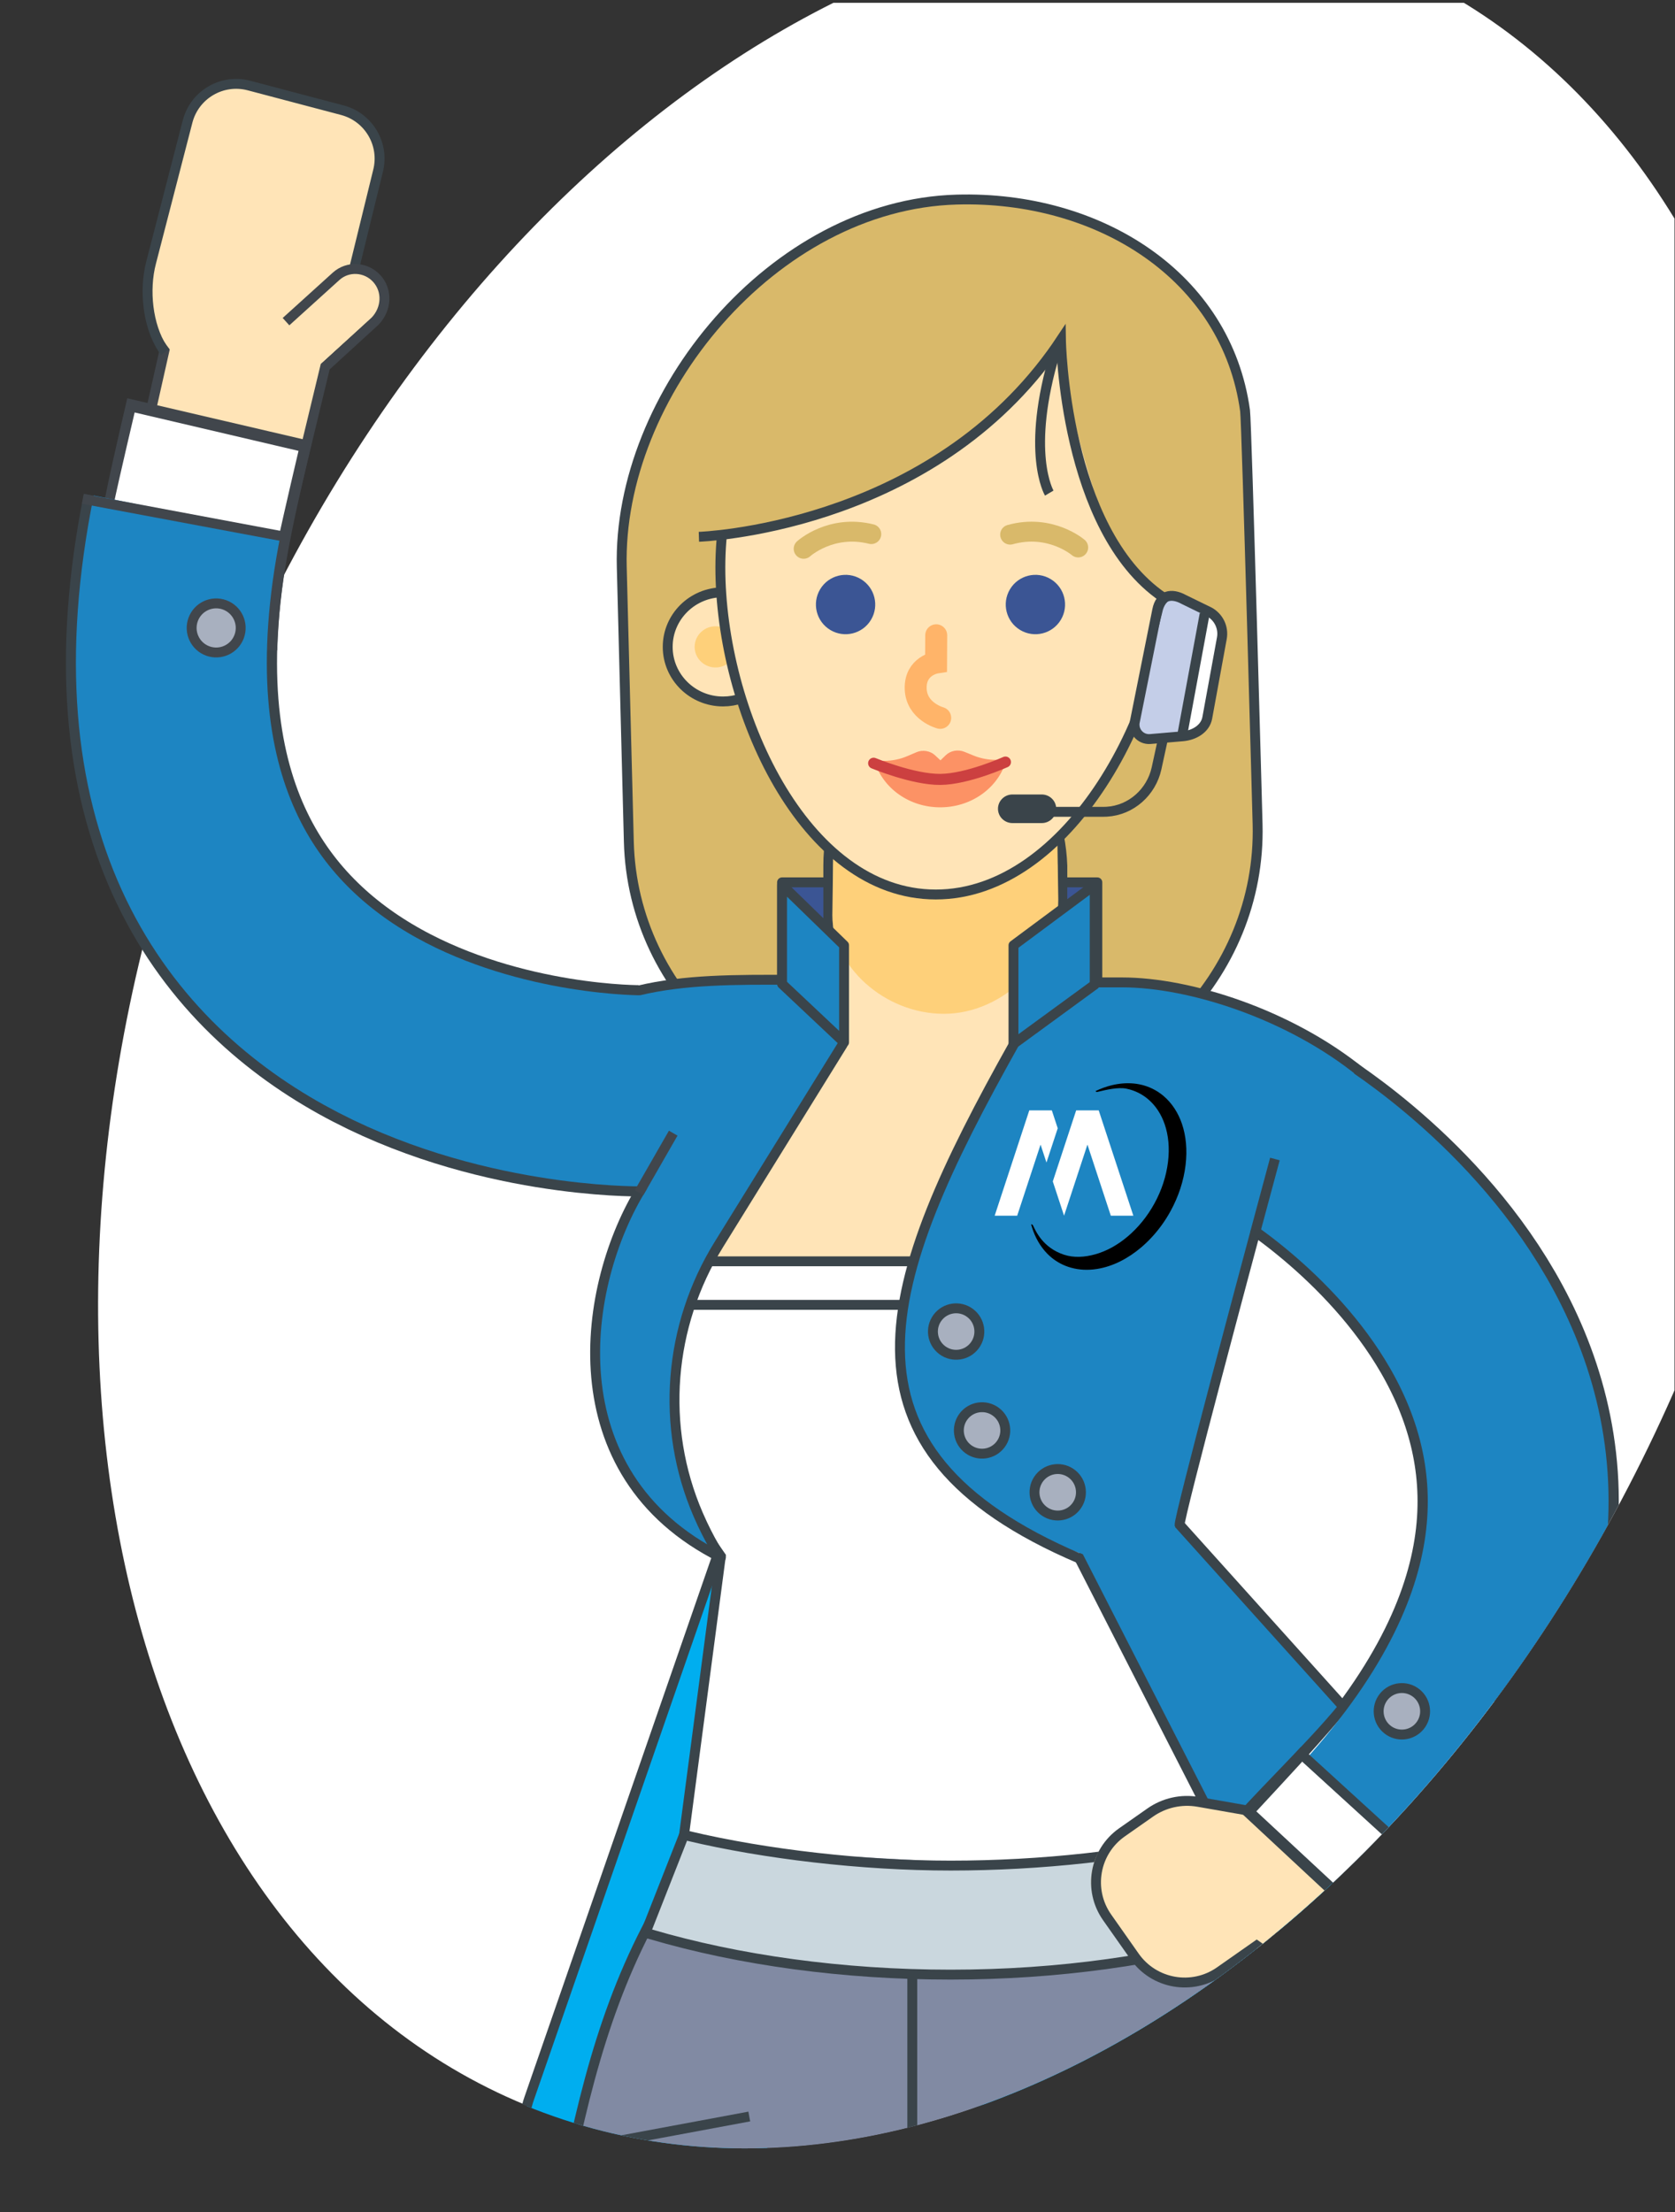
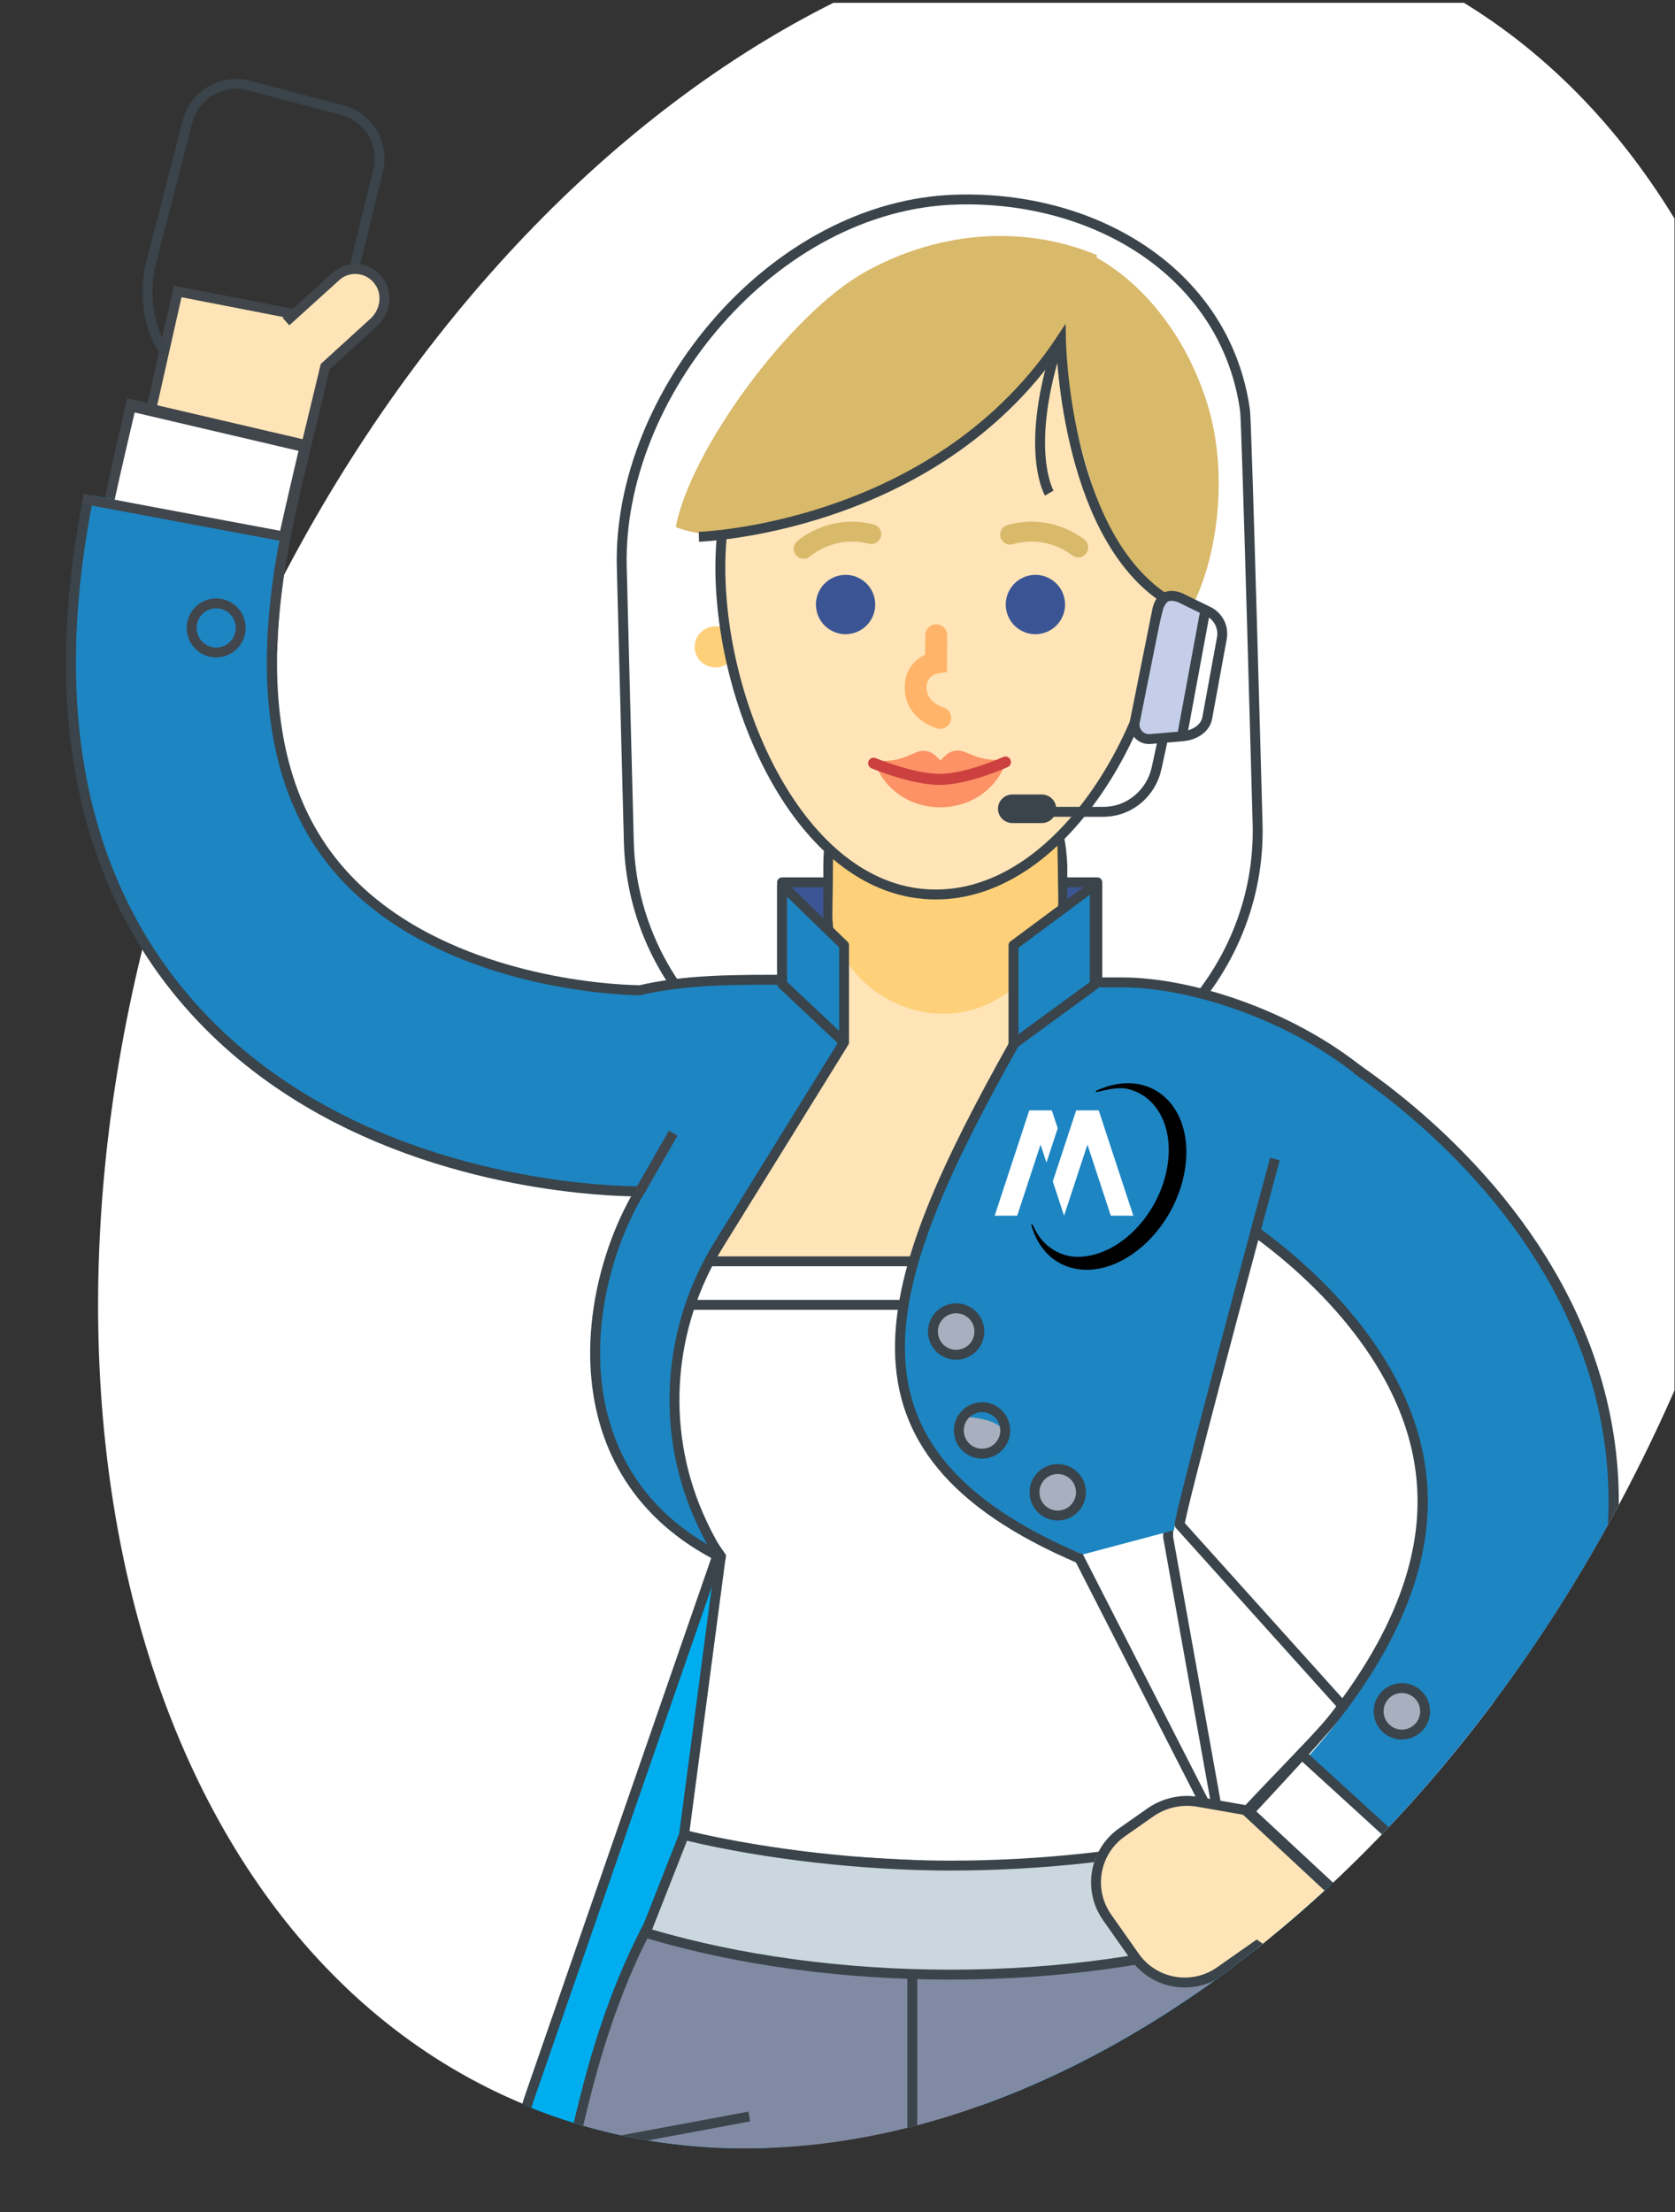
<svg xmlns="http://www.w3.org/2000/svg" xmlns:ns1="http://www.serif.com/" width="100%" height="100%" viewBox="0 0 1015 1340" version="1.1" xml:space="preserve" style="fill-rule:evenodd;clip-rule:evenodd;stroke-miterlimit:10;">
  <rect x="0" y="0" width="1015" height="1340" fill="#333333" stroke="none" />
  <g id="Ebene-1" ns1:id="Ebene 1">
    </g>
  <g id="accounte" transform="matrix(1,0,0,1,-1265.01,-6126.75)">
    <g transform="matrix(1,-0,-0,1,1265.01,6126.75)">
        </g>
    <g transform="matrix(1,-0,-0,1,1265.01,6126.75)">
        </g>
  </g>
  <g id="run">
    </g>
  <g id="ArtBoard1" transform="matrix(0.962,0,0,0.996,-1178.57,-6095.33)">
    <rect x="1225.04" y="6121.52" width="1054.87" height="1345.17" style="fill:none;" />
    <clipPath id="_clip1">
      <rect x="1225.04" y="6121.52" width="1054.87" height="1345.17" />
    </clipPath>
    <g clip-path="url(#_clip1)">
      <g id="mayla" transform="matrix(1.039,0,0,1.004,-89.853,-31.56)">
        <g transform="matrix(0.364,-0.931,-0.931,-0.364,2174.17,6395.92)">
          <path d="M-452.713,-308.996C-839.005,-308.995 -1152.16,-91.345 -1152.16,177.139C-1152.16,445.625 -839.004,663.275 -452.713,663.274C-66.42,663.273 246.73,445.623 246.73,177.139C246.731,-91.347 -66.421,-308.996 -452.713,-308.996" style="fill:white;fill-rule:nonzero;" />
        </g>
        <g>
          <clipPath id="_clip2">
            <path d="M1391.54,6575.82C1250.78,6935.55 1339.36,7306.49 1589.38,7404.32C1839.41,7502.15 2156.2,7289.83 2296.96,6930.1C2437.72,6570.37 2349.14,6199.44 2099.11,6101.61C2057.89,6085.48 2014.87,6077.78 1971.11,6077.78C1749.43,6077.78 1509.09,6275.39 1391.54,6575.82Z" clip-rule="nonzero" />
          </clipPath>
          <g clip-path="url(#_clip2)">
            <g transform="matrix(0.127,0.992,0.992,-0.127,2373.2,6855.84)">
              <path d="M-83.325,-322.305C-83.325,-322.305 115.54,-62.664 336.997,-322.305" style="fill:none;fill-rule:nonzero;stroke:rgb(58,68,74);stroke-width:122px;" />
            </g>
            <g transform="matrix(1,0,0,1,2022.04,6670.78)">
-               <path d="M0,-295.117C-11.236,-376.901 -88.777,-425.429 -174.779,-423.029C-286.049,-419.923 -380.573,-304.658 -377.889,-200.39L-373.605,-34.062C-371.237,57.917 -291.591,130.312 -195.71,127.635L-161.73,126.686C-65.85,124.009 9.957,47.275 7.589,-44.705C7.589,-44.705 0.999,-287.841 0,-295.117" style="fill:rgb(217,185,106);fill-rule:nonzero;" />
-             </g>
+               </g>
            <g transform="matrix(1,0,0,1,2020.46,6670.78)">
              <path d="M0,-295.117C-11.235,-376.901 -88.776,-425.429 -174.779,-423.029C-286.048,-419.923 -380.572,-304.658 -377.888,-200.39L-373.604,-34.062C-371.236,57.917 -291.59,130.312 -195.709,127.635L-161.729,126.686C-65.849,124.009 9.958,47.275 7.59,-44.705C7.59,-44.705 1,-287.841 0,-295.117Z" style="fill:none;fill-rule:nonzero;stroke:rgb(58,68,74);stroke-width:6px;" />
            </g>
            <g transform="matrix(-0.546,-0.838,-0.838,0.546,1878.7,7161.17)">
              <path d="M-316.886,-200.807C-316.886,-200.807 -346.823,-190.217 -351.626,-163.933C-360.933,-113.001 -369.886,17.132 -316.886,116.157C-265.168,212.789 48.236,78.222 48.236,78.222L-316.886,-200.807Z" style="fill:rgb(0,174,239);fill-rule:nonzero;" />
            </g>
            <g transform="matrix(-0.546,-0.838,-0.838,0.546,1878.7,7161.17)">
              <path d="M-316.886,-200.807C-316.886,-200.807 -346.823,-190.217 -351.626,-163.933C-360.933,-113.001 -369.886,17.132 -316.886,116.157C-265.168,212.789 48.236,78.222 48.236,78.222L-316.886,-200.807Z" style="fill:rgb(0,174,239);fill-rule:nonzero;" />
            </g>
            <g transform="matrix(-1,0,0,1,3670.64,1980.1)">
              <rect x="1739.75" y="4681.21" width="191.144" height="71.479" style="fill:rgb(59,85,148);stroke:rgb(58,68,74);stroke-width:6px;stroke-linejoin:round;" />
            </g>
            <g transform="matrix(1,0,0,1,1698.02,7471.98)">
              <path d="M0,-394.297L-111.674,-73.81C-119.309,-51.898 -110.595,-27.314 -91.113,-15.805L-64.36,0L36.283,-6.772L0,-394.297Z" style="fill:rgb(0,174,239);fill-rule:nonzero;" />
            </g>
            <g transform="matrix(1,0,0,1,1699.83,7471.98)">
              <path d="M0,-400.884L-113.486,-73.81C-121.121,-51.898 -112.407,-27.314 -92.926,-15.805L-66.173,0" style="fill:none;fill-rule:nonzero;stroke:rgb(58,68,74);stroke-width:6px;stroke-linejoin:round;" />
            </g>
            <g transform="matrix(1,0,0,1,1837.83,6563.8)">
              <path d="M0,255.29C-38.688,255.29 -70.05,216.188 -70.05,167.954L-70.05,87.336C-70.05,39.102 -38.688,0 0,0C38.688,0 70.05,39.102 71.846,87.336L71.846,167.954C70.05,216.188 38.688,255.29 0,255.29" style="fill:rgb(255,228,183);fill-rule:nonzero;" />
            </g>
            <g transform="matrix(1,0,0,1,1837.83,6563.8)">
              <path d="M0,255.29C-38.688,255.29 -70.05,216.188 -70.05,167.954L-70.05,87.336C-70.05,39.102 -38.688,0 0,0C38.688,0 70.05,39.102 71.846,87.336L71.846,167.954C70.05,216.188 38.688,255.29 0,255.29Z" style="fill:none;fill-rule:nonzero;stroke:rgb(58,68,74);stroke-width:6px;" />
            </g>
            <g transform="matrix(-0.546,-0.838,-0.838,0.546,1878.7,7161.17)">
              <path d="M-316.886,-200.807C-316.886,-200.807 -346.823,-190.217 -351.626,-163.933C-360.933,-113.001 -369.886,17.132 -316.886,116.157C-265.168,212.789 48.236,78.222 48.236,78.222L-316.886,-200.807Z" style="fill:none;fill-rule:nonzero;stroke:rgb(58,68,74);stroke-width:6px;" />
            </g>
            <g transform="matrix(1,0,0,1,1667.88,6726.63)">
              <path d="M0,164.395L264.719,164.395L231.105,0L93.711,0L0,164.395Z" style="fill:rgb(255,228,183);fill-rule:nonzero;" />
            </g>
            <g transform="matrix(0.433,-0.901,-0.901,-0.433,1732.76,6505.54)">
-               <path d="M-38.864,-9.664C-45.289,-6.432 -50.755,-1.1 -54.131,5.924C-62.164,22.633 -55.328,42.594 -38.864,50.508C-22.4,58.423 -2.541,51.293 5.491,34.584C6.495,32.495 7.267,30.356 7.817,28.195" style="fill:rgb(255,228,183);fill-rule:nonzero;stroke:rgb(58,68,74);stroke-width:6px;" />
-             </g>
+               </g>
            <g transform="matrix(-0.802,-0.597,-0.597,0.802,1687.4,6522.28)">
              <path d="M-7.488,-22.597C-0.533,-22.498 5.106,-16.804 5.105,-9.88C5.105,-2.955 -0.534,2.578 -7.488,2.481C-14.443,2.382 -20.082,-3.312 -20.082,-10.236C-20.081,-17.161 -14.443,-22.695 -7.488,-22.597" style="fill:rgb(254,208,122);fill-rule:nonzero;" />
            </g>
            <g transform="matrix(1,0,0,1,1837.88,6496.31)">
              <path d="M0,244.623C-36.48,244.623 -67.643,215.302 -67.643,185.053L-66.054,71.73C-66.054,32.115 -36.48,0 0,0C36.479,0 66.053,32.115 67.747,71.73L69.336,175.521C69.336,211.595 36.479,244.623 0,244.623" style="fill:rgb(254,208,122);fill-rule:nonzero;" />
            </g>
            <g transform="matrix(0,-1,-1,0,1824.77,6348.12)">
              <path d="M-122.429,-149.521C-208.508,-149.521 -320.544,-88.295 -320.544,-8.172C-320.544,71.95 -208.508,122.429 -122.429,122.429C-36.351,122.429 48.594,66.577 48.594,-13.546C48.594,-93.668 -36.351,-149.521 -122.429,-149.521" style="fill:rgb(255,228,183);fill-rule:nonzero;" />
            </g>
            <g transform="matrix(0,-1,-1,0,1824.77,6348.12)">
              <path d="M-122.429,-149.521C-208.508,-149.521 -320.544,-88.295 -320.544,-8.172C-320.544,71.95 -208.508,122.429 -122.429,122.429C-36.351,122.429 48.594,66.577 48.594,-13.546C48.594,-93.668 -36.351,-149.521 -122.429,-149.521Z" style="fill:none;fill-rule:nonzero;stroke:rgb(58,68,74);stroke-width:6px;" />
            </g>
            <g transform="matrix(0.303,0.953,0.953,-0.303,1938.92,6354.93)">
              <path d="M32.73,-29.821C91.265,-32.621 123.693,-28.492 148.016,4.503C123.82,28.998 76.714,50.841 32.73,50.888C-11.252,50.934 -50.239,35.091 -74.437,10.647C-52.579,-20.19 -11.203,-27.72 32.73,-29.821" style="fill:rgb(217,185,106);fill-rule:nonzero;" />
            </g>
            <g transform="matrix(-0.886,0.464,0.464,0.886,1847.83,6421.74)">
              <path d="M-9.344,-142.055C43.663,-140.686 134.919,-95.344 164.079,-58.493C134.919,-23.149 43.663,-21.624 -9.344,-22.993C-62.351,-24.361 -109.337,-49.008 -138.498,-85.859C-109.338,-121.203 -62.351,-143.423 -9.344,-142.055" style="fill:rgb(217,185,106);fill-rule:nonzero;" />
            </g>
            <g transform="matrix(1,0,0,1,1970.66,6332.69)">
              <path d="M0,155.916C-60.048,114.912 -61.829,0 -61.829,0C-63.726,2.858 -65.646,5.619 -67.584,8.287C-145.141,114.983 -281.324,119.314 -281.324,119.314" style="fill:none;fill-rule:nonzero;stroke:rgb(58,68,74);stroke-width:6px;" />
            </g>
            <g transform="matrix(0.043,-0.999,-0.999,-0.043,1939.16,6379.12)">
              <path d="M-47.984,35.391C-47.984,35.391 -24.005,51.122 37.557,35.391" style="fill:none;fill-rule:nonzero;stroke:rgb(58,68,74);stroke-width:6px;" />
            </g>
            <g transform="matrix(1,0,0,1,1679.91,6927.27)">
              <path d="M0,314.184L22.72,142.19L-30.139,66.329L-9.563,-36.428L297.814,-36.428L293.896,130.582L326.606,312.585L183.25,350.612L0,314.184Z" style="fill:white;fill-rule:nonzero;" />
            </g>
            <g transform="matrix(1,0,0,1,1980.79,7280.96)">
              <path d="M0,-393.118L-312.907,-393.118L-334.217,-286.696L-281.293,-210.739L-304.229,-37.111L-117.539,0L29.162,-38.913L-3.984,-223.34L0,-393.118ZM-6.143,-387.118L-9.982,-223.48L-9.997,-222.874L-9.89,-222.278L22.278,-43.295L-117.733,-6.156L-297.544,-41.899L-275.344,-209.954L-275.039,-212.261L-276.37,-214.169L-327.831,-288.027L-307.989,-387.118L-6.143,-387.118Z" style="fill:rgb(58,68,74);fill-rule:nonzero;" />
            </g>
            <g transform="matrix(1,0,0,1,1980.79,7388.31)">
-               <path d="M0,-340.84L239.197,-74.156L144.075,-2.092C126.17,5.556 104.183,-0.173 93.062,-16.973L-73.064,-346.396L0,-340.84Z" style="fill:rgb(29,133,194);fill-rule:nonzero;" />
-             </g>
+               </g>
            <g transform="matrix(0.127,0.992,0.992,-0.127,2373.2,6855.84)">
              <path d="M-83.325,-322.305C-83.325,-322.305 115.54,-62.664 336.997,-322.305" style="fill:none;fill-rule:nonzero;stroke:rgb(58,68,74);stroke-width:6px;" />
            </g>
            <g transform="matrix(0.669,0.743,0.743,-0.669,2137.15,7041.15)">
              <path d="M-98.585,-122.424L257.189,-122.424L246.921,-239.086C241.796,-258.571 222.82,-271.068 202.895,-268.082L-126.286,-180.419" style="fill:none;fill-rule:nonzero;stroke:rgb(58,68,74);stroke-width:6px;stroke-linejoin:round;" />
            </g>
            <g transform="matrix(-0.857,-0.516,-0.516,0.857,1877.46,6501.45)">
              <path d="M-9.265,-33.375C-19.193,-33.375 -27.239,-25.328 -27.239,-15.402C-27.239,-5.475 -19.192,2.572 -9.265,2.572C0.661,2.572 8.708,-5.475 8.708,-15.402C8.708,-25.328 0.661,-33.375 -9.265,-33.375" style="fill:rgb(59,85,148);fill-rule:nonzero;" />
            </g>
            <g transform="matrix(-0.857,-0.516,-0.516,0.857,1762.37,6501.45)">
              <path d="M-9.265,-33.375C-19.193,-33.375 -27.239,-25.328 -27.239,-15.402C-27.239,-5.475 -19.192,2.572 -9.265,2.572C0.661,2.572 8.708,-5.475 8.708,-15.402C8.708,-25.328 0.661,-33.375 -9.265,-33.375" style="fill:rgb(59,85,148);fill-rule:nonzero;" />
            </g>
            <g transform="matrix(-0.983,-0.185,-0.185,0.983,1879.73,6440.21)">
              <path d="M-42.24,10.617C-42.24,10.617 -22.968,-0.57 -0.265,10.617" style="fill:none;fill-rule:nonzero;stroke:rgb(217,185,106);stroke-width:12.07px;stroke-linecap:round;" />
            </g>
            <g transform="matrix(0.977,-0.212,-0.212,-0.977,1754.9,6463.45)">
              <path d="M-1.128,4.528C-1.128,4.528 18.144,15.715 40.847,4.528" style="fill:none;fill-rule:nonzero;stroke:rgb(217,185,106);stroke-width:12.07px;stroke-linecap:round;" />
            </g>
            <g transform="matrix(1,0,0,1,2210.73,7248.14)">
              <path d="M0,1055.67L-102.266,1057.95L-356.538,238.721C-377.319,238.938 -395.751,252.18 -402.68,271.869L-676.512,1056.52L-778.774,1055.67L-599.274,187.437C-584.865,119.313 -571.855,73.12 -532.144,16.043L-529.198,-2.283L-200.209,16.042L-200.209,-2.283C-165.248,54.795 -142.058,118.352 -132.015,184.612L0,1055.67Z" style="fill:rgb(129,138,163);fill-rule:nonzero;" />
            </g>
            <g transform="matrix(1,0,0,1,1907.12,6855.77)">
              <path d="M0,-51.348L-12.729,-51.348L-32.261,0L-19.559,0L-6.365,-34.662L-3.036,-25.915L3.322,-42.619L0,-51.348ZM26.455,-51.348L13.725,-51.348L0.538,-16.704L6.896,0L20.09,-34.662L33.283,0L45.999,0L26.455,-51.348Z" style="fill:white;fill-rule:nonzero;" />
            </g>
          </g>
        </g>
        <g transform="matrix(1,0,0,-1,0,2259.62)">
          <path d="M1946.8,-4531.68C1944.79,-4531.83 1942.75,-4532.14 1940.67,-4532.59C1937.64,-4533.24 1934.69,-4534.2 1931.85,-4535.39C1932.3,-4535.77 1932.14,-4535.97 1933.13,-4535.75C1938.13,-4534.67 1944.58,-4533.43 1949.01,-4534.22C1953.7,-4535.05 1957.98,-4536.9 1961.59,-4539.71C1965.42,-4542.69 1968.47,-4546.72 1970.39,-4551.67C1972.41,-4556.9 1973.15,-4563.06 1972.2,-4569.89C1971.23,-4576.97 1968.59,-4583.87 1964.66,-4590.16C1960.71,-4596.47 1955.59,-4601.96 1949.77,-4606.27C1944.1,-4610.48 1937.91,-4613.45 1931.66,-4614.98C1925.71,-4616.43 1919.77,-4616.73 1914.37,-4615.19C1902.34,-4611.76 1898.43,-4603.31 1897.13,-4601.02C1896.82,-4600.47 1896.49,-4600.28 1896.01,-4600.43C1896.17,-4600.98 1896.36,-4601.52 1896.56,-4602.06C1898.24,-4606.7 1900.99,-4611.04 1904.8,-4614.5C1905.61,-4615.24 1906.48,-4615.94 1907.39,-4616.6C1910.45,-4618.79 1914.04,-4620.47 1918.14,-4621.48C1922.75,-4622.61 1927.63,-4622.82 1932.6,-4622.13C1941.69,-4620.88 1950.15,-4616.88 1957.22,-4611.64C1961.26,-4608.65 1965,-4605.14 1968.29,-4601.21C1968.56,-4600.89 1968.83,-4600.57 1969.09,-4600.24C1970.73,-4598.22 1972.25,-4596.08 1973.64,-4593.86C1977.98,-4586.92 1980.9,-4579.3 1981.97,-4571.49C1983.01,-4563.95 1982.2,-4557.15 1979.97,-4551.39C1977.91,-4546.06 1974.4,-4541.2 1969.54,-4537.64C1965.71,-4534.85 1961.24,-4532.99 1956.37,-4532.12C1954.28,-4531.75 1952.12,-4531.56 1949.89,-4531.56C1948.87,-4531.56 1947.84,-4531.6 1946.8,-4531.68Z" style="fill-rule:nonzero;" />
        </g>
        <g>
          <clipPath id="_clip3">
            <path d="M1391.54,6575.82C1250.78,6935.55 1339.36,7306.49 1589.38,7404.32C1839.41,7502.15 2156.2,7289.83 2296.96,6930.1C2437.72,6570.37 2349.14,6199.44 2099.11,6101.61C2057.89,6085.48 2014.87,6077.78 1971.11,6077.78C1749.43,6077.78 1509.09,6275.39 1391.54,6575.82Z" clip-rule="nonzero" />
          </clipPath>
          <g clip-path="url(#_clip3)">
            <g transform="matrix(1,0,0,1,1886.3,7018.53)">
              <path d="M0,-274.286L-13.384,-245.603C-84.598,-117.37 -118.426,-2.414 36.076,49.803L91.305,35.12C88.128,35.12 141.397,-144.029 141.397,-144.029L205.55,-241.434C167.174,-276.264 115.124,-295.831 60.852,-295.831L36.297,-295.831C30.476,-295.831 25.78,-300.598 25.869,-306.418L26.137,-324.089" style="fill:rgb(29,133,194);fill-rule:nonzero;" />
            </g>
            <g transform="matrix(1,0,0,1,1675.03,6786.96)">
              <path d="M0,208.605C6.975,252.001 27.648,281.672 27.648,281.672C-73.78,230.959 -56.614,116.105 -20.089,57.459L-85.612,-28.666C-36.518,-73.067 5.95,-64.876 102.969,-64.876L102.969,-30.458L22.966,97.791C2.364,130.817 -6.177,170.172 0,208.605" style="fill:rgb(29,133,194);fill-rule:nonzero;" />
            </g>
            <g transform="matrix(-0.213,0.977,0.977,0.213,1950.65,6634.82)">
              <path d="M-63.85,6.702L-45.045,6.702C-30.342,6.702 -16.902,-2.908 -12.907,-17.274C-12.733,-17.898 -12.576,-18.528 -12.437,-19.165L-5.397,-51.415" style="fill:none;fill-rule:nonzero;stroke:rgb(58,68,74);stroke-width:6px;" />
            </g>
            <g transform="matrix(1,0,0,1,1897.17,6608.08)">
              <path d="M0,17.329C4.856,17.329 8.794,13.45 8.794,8.664C8.794,3.879 4.856,0 0,0L-17.723,0C-22.579,0 -26.517,3.879 -26.517,8.664C-26.517,13.45 -22.579,17.329 -17.723,17.329L0,17.329Z" style="fill:rgb(58,68,74);fill-rule:nonzero;" />
            </g>
            <g transform="matrix(1,0,0,1,1688.84,6741.69)">
              <path d="M0,302.44C7.087,318.841 13.838,328.53 13.838,328.53C-87.591,277.816 -70.425,162.962 -33.899,104.316L-96.365,13.544C-42.505,-26.09 5.906,-21.197 87.569,-21.197L87.569,17.988L12.58,138.983C-17.917,188.19 -22.964,249.297 0,302.44Z" style="fill:none;fill-rule:nonzero;stroke:rgb(58,68,74);stroke-width:6px;stroke-linejoin:round;" />
            </g>
            <g transform="matrix(1,0,0,1,2210.73,7248.14)">
              <path d="M0,1055.67L-102.266,1057.95L-356.538,238.721C-377.319,238.938 -395.751,252.18 -402.68,271.869L-680.273,1057.73L-782.533,1056.88L-599.274,187.437C-584.865,119.313 -567.089,61.458 -527.378,4.381L-481.988,45.419L-200.209,-2.283L-197.031,6.047C-165.121,58.144 -146.194,107.309 -134.943,167.33C-133.868,173.068 -132.892,178.83 -132.015,184.612L0,1055.67Z" style="fill:none;fill-rule:nonzero;stroke:rgb(58,68,74);stroke-width:6px;" />
            </g>
            <g transform="matrix(1,0,0,1,1841.93,7238.29)">
              <path d="M0,84.616C-64.478,84.616 -127.344,76.165 -181.803,60.176L-184.951,59.251L-161.631,0L-159.099,0.601C-111.763,11.851 -52.286,18.567 0,18.567C54.917,18.567 110.72,12.442 157.129,1.32L159.579,0.732L184.75,58.827L181.504,59.789C126.728,76.031 63.965,84.616 0,84.616" style="fill:rgb(202,215,222);fill-rule:nonzero;" />
            </g>
            <g transform="matrix(1,0,0,1,1678.46,7325.91)">
              <path d="M0,-91.137L-1.906,-86.293L-23.072,-32.517L-25.476,-26.411L-19.18,-24.563C35.548,-8.493 98.707,0 163.469,0C227.716,0 290.774,-8.628 345.826,-24.95L352.318,-26.876L349.626,-33.089L326.803,-85.765L324.799,-90.389L319.898,-89.214C273.714,-78.145 218.159,-72.049 163.469,-72.049C111.403,-72.049 52.187,-78.735 5.064,-89.933L0,-91.137ZM3.677,-84.096C49.721,-73.154 109.146,-66.049 163.469,-66.049C218.27,-66.049 274.946,-72.271 321.297,-83.379L344.12,-30.703C291.184,-15.007 229.421,-6 163.469,-6C98.046,-6 35.174,-14.857 -17.489,-30.32L3.677,-84.096" style="fill:rgb(58,68,74);fill-rule:nonzero;" />
            </g>
            <g transform="matrix(-0.983,-0.183,-0.183,0.983,1975.51,7386.72)">
              <path d="M-105.314,9.728L0.899,9.729" style="fill:none;fill-rule:nonzero;stroke:rgb(58,68,74);stroke-width:6px;" />
            </g>
            <g transform="matrix(0.983,-0.183,-0.183,-0.983,1618.13,7437.68)">
              <path d="M-0.899,9.729L105.314,9.728" style="fill:none;fill-rule:nonzero;stroke:rgb(58,68,74);stroke-width:6px;" />
            </g>
            <g transform="matrix(1,0,0,1,2018.63,7324.9)">
              <path d="M0,-101.661L-29.573,-107.167C-39.74,-108.945 -50.199,-106.619 -58.646,-100.7L-75.769,-88.703C-92.508,-76.974 -96.541,-53.914 -84.778,-37.197L-68.08,-13.473C-56.313,3.242 -33.207,7.284 -16.466,-4.444L5.915,-20.126L25.331,-6.525C35.45,0.562 49.23,-0.785 57.762,-9.697L77.674,-28.38L0,-101.661Z" style="fill:rgb(255,228,183);fill-rule:nonzero;" />
            </g>
            <g transform="matrix(1,0,0,1,1818.71,7486.82)">
              <path d="M0,-163.136L0,-64.654C0,-64.654 -4.031,-17.946 35.482,0" style="fill:none;fill-rule:nonzero;stroke:rgb(58,68,74);stroke-width:6px;" />
            </g>
            <g transform="matrix(1,0,0,1,2024.38,7325.27)">
              <path d="M0,-101.356L-32.349,-107.015C-42.517,-108.793 -52.976,-106.467 -61.419,-100.548L-78.544,-88.554C-95.283,-76.823 -99.317,-53.762 -87.554,-37.045L-70.855,-13.323C-59.09,3.394 -35.98,7.437 -19.238,-4.294L3.143,-19.976L22.559,-6.373C32.674,0.713 45.986,-1.458 54.521,-10.367L72.426,-29.427" style="fill:none;fill-rule:nonzero;stroke:rgb(58,68,74);stroke-width:6px;" />
            </g>
            <g transform="matrix(-1,0,0,1,1682.18,6917.23)">
              <path d="M-131.168,0L0,0" style="fill:none;fill-rule:nonzero;stroke:rgb(58,68,74);stroke-width:6px;" />
            </g>
            <g transform="matrix(1,0,0,1,1980.79,6693.65)">
              <path d="M0,357C-1.199,354.612 45.713,180.061 45.713,180.061L109.865,82.655C66.587,47.611 6.227,28.258 -34.833,28.258L-60.977,28.258C-66.798,28.258 -71.492,23.492 -71.404,17.672L-71.137,0" style="fill:none;fill-rule:nonzero;stroke:rgb(58,68,74);stroke-width:6px;stroke-linejoin:round;" />
            </g>
            <g transform="matrix(0.127,0.992,0.992,-0.127,2001.53,6933.24)">
              <path d="M-187.877,-98.146C-54.362,-197.175 40.467,-244.534 126.248,-98.146" style="fill:none;fill-rule:nonzero;stroke:rgb(58,68,74);stroke-width:6px;stroke-linejoin:round;" />
            </g>
            <g transform="matrix(-0.651,0.759,0.759,0.651,2110.77,7276.74)">
              <path d="M-109.625,-50.44C-64.442,-43.383 -30.473,-48.282 23.208,-50.44" style="fill:none;fill-rule:nonzero;stroke:rgb(58,68,74);stroke-width:110px;" />
            </g>
            <g transform="matrix(-0.639,0.769,0.769,0.639,2121.65,7272.22)">
              <path d="M-117.629,-55.187C-73.714,-49.387 -26.078,-52.323 25.892,-55.187" style="fill:none;fill-rule:nonzero;stroke:white;stroke-width:96.57px;" />
            </g>
            <g transform="matrix(0.127,0.992,0.992,-0.127,2373.2,6855.84)">
              <path d="M-83.325,-322.305C-83.325,-322.305 115.54,-62.664 336.997,-322.305" style="fill:none;fill-rule:nonzero;stroke:rgb(29,133,194);stroke-width:109.6px;" />
            </g>
            <g transform="matrix(-0.739,-0.674,-0.674,0.739,2091.93,7167.53)">
              <path d="M-106.543,41.298L16.007,41.297" style="fill:none;fill-rule:nonzero;stroke:rgb(58,68,74);stroke-width:6px;" />
            </g>
            <g transform="matrix(1,0,0,1,1644.84,7271.96)">
              <path d="M0,-0.825L0.652,0L0,-0.825Z" style="fill:rgb(85,111,125);fill-rule:nonzero;" />
            </g>
            <g transform="matrix(0.26,-0.966,-0.966,-0.26,2052.59,6862.93)">
              <path d="M-17.175,22.4L29.214,22.4" style="fill:none;fill-rule:nonzero;stroke:rgb(58,68,74);stroke-width:6px;stroke-linejoin:round;" />
            </g>
            <g transform="matrix(1,0,0,1,1970.24,6564.47)">
              <path d="M0,-66.619C1.78,-75.636 8.585,-77.131 16.128,-72.966L28.548,-66.946C34.242,-63.802 37.293,-57.451 36.15,-51.119L25.791,-2.846C24.57,3.922 19.219,7.824 12.265,8.373L-7.318,10.036C-13.355,10.512 -18.056,4.885 -16.512,-0.972L0,-66.619Z" style="fill:rgb(196,206,232);fill-rule:nonzero;" />
            </g>
            <g transform="matrix(1,0,0,1,1995.75,6577.18)">
              <path d="M0,-79.658L3.033,-79.658C8.728,-76.513 11.778,-70.163 10.636,-63.831L0.276,-15.557C-0.944,-8.79 -6.296,-4.887 -13.25,-4.339C-13.25,-4.339 -16.311,0 -14.767,-5.855L0,-79.658Z" style="fill:white;fill-rule:nonzero;" />
            </g>
            <g transform="matrix(1,0,0,1,1869.58,6609.59)">
              <path d="M0,-22.48C-4.716,-22.438 -9.388,-23.323 -13.7,-25.075L-19.29,-27.348C-23.162,-28.923 -27.692,-28.087 -30.612,-25.26L-33.795,-22.179L-37.033,-25.203C-40.001,-27.978 -44.549,-28.733 -48.392,-27.089L-53.94,-24.717C-58.221,-22.888 -62.873,-21.92 -67.592,-21.878L-73.751,-21.824C-68.989,-5.504 -52.768,6.443 -33.541,6.272C-14.315,6.101 1.691,-6.133 6.162,-22.535L0,-22.48Z" style="fill:rgb(252,146,101);fill-rule:nonzero;" />
            </g>
            <g transform="matrix(1,0,0,1,1875.18,6599.1)">
              <path d="M0,-10.656C0,-10.656 -22.942,-0.294 -39.457,-0.147C-55.967,0 -79.913,-9.945 -79.913,-9.945" style="fill:none;fill-rule:nonzero;stroke:rgb(204,64,64);stroke-width:6.69px;stroke-linecap:round;" />
            </g>
            <g transform="matrix(1,0,0,1,1833.21,6561.68)">
              <path d="M0,-50.025L-0.086,-33.504C-0.086,-33.504 -12.822,-31.56 -12.447,-17.714C-12.072,-3.87 2.421,0 2.421,0" style="fill:none;fill-rule:nonzero;stroke:rgb(255,180,105);stroke-width:13.31px;stroke-linecap:round;" />
            </g>
            <g transform="matrix(0.63,-0.777,-0.777,-0.63,1920.65,7027.84)">
              <path d="M-10.932,-5.21C-18.706,-5.21 -25.007,1.091 -25.007,8.864C-25.008,16.637 -18.706,22.939 -10.932,22.939C-3.159,22.939 3.143,16.636 3.143,8.864C3.143,1.091 -3.159,-5.211 -10.932,-5.21" style="fill:rgb(168,176,191);fill-rule:nonzero;" />
            </g>
            <g transform="matrix(0.63,-0.777,-0.777,-0.63,1920.65,7027.84)">
              <ellipse cx="-10.932" cy="8.864" rx="14.075" ry="14.075" style="fill:none;stroke:rgb(58,68,74);stroke-width:6px;" />
            </g>
            <g transform="matrix(0.63,-0.777,-0.777,-0.63,2129.3,7160.5)">
              <path d="M-10.933,-5.211C-18.706,-5.21 -25.008,1.092 -25.007,8.866C-25.008,16.639 -18.707,22.94 -10.933,22.94C-3.159,22.94 3.142,16.637 3.143,8.864C3.143,1.091 -3.159,-5.211 -10.933,-5.211" style="fill:rgb(168,176,191);fill-rule:nonzero;" />
            </g>
            <g transform="matrix(0.63,-0.777,-0.777,-0.63,2129.3,7160.5)">
              <ellipse cx="-10.933" cy="8.865" rx="14.076" ry="14.075" style="fill:none;stroke:rgb(58,68,74);stroke-width:6px;" />
            </g>
            <g transform="matrix(0.597,-0.802,-0.802,-0.597,1874.48,6989.25)">
-               <path d="M-11.292,-5.673C-19.064,-5.673 -25.367,0.628 -25.367,8.401C-25.367,16.175 -19.066,22.477 -11.292,22.477C-3.519,22.477 2.783,16.175 2.782,8.402C2.784,0.628 -3.518,-5.674 -11.292,-5.673" style="fill:rgb(168,176,191);fill-rule:nonzero;" />
+               <path d="M-11.292,-5.673C-19.064,-5.673 -25.367,0.628 -25.367,8.401C-25.367,16.175 -19.066,22.477 -11.292,22.477C2.784,0.628 -3.518,-5.674 -11.292,-5.673" style="fill:rgb(168,176,191);fill-rule:nonzero;" />
            </g>
            <g transform="matrix(0.597,-0.802,-0.802,-0.597,1874.48,6989.25)">
              <ellipse cx="-11.292" cy="8.402" rx="14.076" ry="14.075" style="fill:none;stroke:rgb(58,68,74);stroke-width:6px;" />
            </g>
            <g transform="matrix(0.597,-0.802,-0.802,-0.597,1858.77,6929.35)">
              <path d="M-11.292,-5.673C-19.065,-5.674 -25.367,0.628 -25.367,8.4C-25.368,16.175 -19.067,22.476 -11.292,22.477C-3.518,22.476 2.783,16.175 2.783,8.401C2.784,0.628 -3.518,-5.674 -11.292,-5.673" style="fill:rgb(168,176,191);fill-rule:nonzero;" />
            </g>
            <g transform="matrix(0.597,-0.802,-0.802,-0.597,1858.77,6929.35)">
              <ellipse cx="-11.292" cy="8.401" rx="14.076" ry="14.075" style="fill:none;stroke:rgb(58,68,74);stroke-width:6px;" />
            </g>
            <g transform="matrix(0,-1,-1,0,1953.13,6735.97)">
              <path d="M-22.238,73.068L36.534,73.068L73.068,22.238L14.297,22.238L-22.238,73.068Z" style="fill:rgb(29,133,194);fill-rule:nonzero;" />
            </g>
            <g transform="matrix(1,0,0,1,1903.31,6863.22)">
              <path d="M0,-63.792L-13.675,-63.792L-34.655,0L-21.01,0L-6.838,-43.063L-3.261,-32.195L3.569,-52.947L0,-63.792ZM28.419,-63.792L14.744,-63.792L0.578,-20.752L7.408,0L21.581,-43.063L35.754,0L49.413,0L28.419,-63.792Z" style="fill:white;fill-rule:nonzero;" />
            </g>
          </g>
        </g>
        <g transform="matrix(1,0,0,-1,0,2265.33)">
          <path d="M1946.08,-4517.8C1943.89,-4517.99 1941.66,-4518.36 1939.4,-4518.92C1936.11,-4519.74 1932.89,-4520.93 1929.79,-4522.4C1930.28,-4522.88 1930.11,-4523.12 1931.19,-4522.85C1936.63,-4521.51 1943.66,-4519.97 1948.48,-4520.94C1953.59,-4521.98 1958.26,-4524.28 1962.18,-4527.77C1966.36,-4531.47 1969.68,-4536.48 1971.77,-4542.63C1973.97,-4549.12 1974.77,-4556.78 1973.74,-4565.27C1972.68,-4574.06 1969.81,-4582.64 1965.52,-4590.45C1961.23,-4598.28 1955.65,-4605.11 1949.31,-4610.47C1943.14,-4615.69 1936.4,-4619.39 1929.59,-4621.28C1923.11,-4623.08 1916.64,-4623.45 1910.76,-4621.54C1897.65,-4617.28 1893.4,-4606.79 1891.98,-4603.94C1891.64,-4603.26 1891.29,-4603.02 1890.76,-4603.2C1890.95,-4603.89 1891.15,-4604.56 1891.36,-4605.23C1893.2,-4611 1896.19,-4616.39 1900.33,-4620.68C1901.22,-4621.61 1902.17,-4622.48 1903.16,-4623.29C1906.49,-4626.01 1910.4,-4628.11 1914.87,-4629.36C1919.89,-4630.77 1925.2,-4631.02 1930.62,-4630.16C1940.52,-4628.62 1949.72,-4623.65 1957.42,-4617.14C1961.82,-4613.41 1965.89,-4609.05 1969.48,-4604.18C1969.78,-4603.78 1970.07,-4603.38 1970.35,-4602.98C1972.14,-4600.46 1973.8,-4597.81 1975.31,-4595.04C1980.04,-4586.43 1983.21,-4576.96 1984.38,-4567.26C1985.51,-4557.89 1984.63,-4549.44 1982.2,-4542.28C1979.96,-4535.66 1976.14,-4529.62 1970.84,-4525.2C1966.67,-4521.73 1961.8,-4519.41 1956.5,-4518.34C1954.22,-4517.88 1951.87,-4517.65 1949.44,-4517.65C1948.34,-4517.65 1947.21,-4517.7 1946.08,-4517.8Z" style="fill-rule:nonzero;" />
        </g>
        <g>
          <clipPath id="_clip4">
            <path d="M1391.54,6575.82C1250.78,6935.55 1339.36,7306.49 1589.38,7404.32C1839.41,7502.15 2156.2,7289.83 2296.96,6930.1C2437.72,6570.37 2349.14,6199.44 2099.11,6101.61C2057.89,6085.48 2014.87,6077.78 1971.11,6077.78C1749.43,6077.78 1509.09,6275.39 1391.54,6575.82Z" clip-rule="nonzero" />
          </clipPath>
          <g clip-path="url(#_clip4)">
            <g transform="matrix(0,-1,-1,0,1952.83,6735.67)">
              <path d="M-23.533,72.774L36.24,72.774L72.774,23.533L12.413,23.533L-23.533,72.774Z" style="fill:none;fill-rule:nonzero;stroke:rgb(58,68,74);stroke-width:6px;stroke-linejoin:round;" />
            </g>
            <g transform="matrix(0,-1,-1,0,1806.99,6690.96)">
              <path d="M-67.244,28.062L-8.472,28.062L28.062,67.244L-30.709,67.244L-67.244,28.062Z" style="fill:rgb(29,133,194);fill-rule:nonzero;" />
            </g>
            <g transform="matrix(0,-1,-1,0,1806.2,6691.75)">
              <path d="M-66.45,28.856L-7.677,28.856L28.856,66.45L-31.092,66.45L-66.45,28.856Z" style="fill:none;fill-rule:nonzero;stroke:rgb(58,68,74);stroke-width:6px;stroke-linejoin:round;" />
            </g>
            <g transform="matrix(-0.182,0.983,0.983,0.182,2023.71,6548.2)">
              <path d="M-43.64,-36.317L30.224,-36.317" style="fill:none;fill-rule:nonzero;stroke:rgb(58,68,74);stroke-width:6px;stroke-linejoin:round;" />
            </g>
            <g transform="matrix(1,0,0,1,1967.21,6564.47)">
              <path d="M0,-68.135C1.78,-77.152 8.585,-78.647 16.129,-74.482L31.581,-66.946C37.275,-63.801 40.326,-57.45 39.184,-51.118L30.341,-2.845C29.12,3.923 22.252,7.825 15.298,8.374L-4.285,10.037C-10.322,10.512 -15.022,4.886 -13.479,-0.971L0,-68.135Z" style="fill:none;fill-rule:nonzero;stroke:rgb(58,68,74);stroke-width:6px;stroke-linejoin:round;" />
            </g>
          </g>
        </g>
        <g transform="matrix(1,0,0,1,1469.22,6438.99)">
          <path d="M0,-116.936L-22.529,-16.705L-28.162,8.315C-28.42,10.02 -58.811,18.613 -82.071,14.75C-98.969,11.937 -115.42,1.03 -125.458,-5.976L-117.155,-41.004L-95.904,-135.549L0,-116.936Z" style="fill:rgb(255,228,183);fill-rule:nonzero;" />
        </g>
        <g transform="matrix(0.231,-0.973,-0.973,-0.231,1448.11,6449.7)">
          <path d="M-7.83,105.387L28.169,105.387L125.066,106.516L129.075,8.904L0.255,9.353" style="fill:none;fill-rule:nonzero;stroke:rgb(65,70,76);stroke-width:6px;stroke-linecap:square;" />
        </g>
        <g transform="matrix(1,0,0,1,1357.27,6255.68)">
-           <path d="M0,30.112L22.112,-55.354C26.4,-71.6 43.046,-81.294 59.292,-77.007L115.876,-62.075C132.08,-57.799 141.749,-41.197 137.473,-24.992L115.34,60.549C106.935,92.4 74.301,111.406 42.451,103.001L42.45,103.001C10.601,94.595 -8.405,61.962 0,30.112" style="fill:rgb(255,228,183);fill-rule:nonzero;" />
-         </g>
+           </g>
        <g transform="matrix(1,0,0,1,1363.98,6174.38)">
          <path d="M0,163.315C-8.735,149.731 -11.164,128.252 -6.718,111.406L15.395,25.94C19.683,9.694 36.328,0 52.574,4.287L109.158,19.219C125.362,23.495 135.031,40.097 130.755,56.301L117.335,111.038" style="fill:none;fill-rule:nonzero;stroke:rgb(58,68,74);stroke-width:6px;stroke-linecap:square;" />
        </g>
        <g transform="matrix(1,0,0,1,1438.16,6318.77)">
          <path d="M0,7.256L32.999,-22.598C39.239,-28.243 48.874,-27.762 54.52,-21.521C60.165,-15.281 59.683,-5.645 53.442,0L20.443,29.854C14.203,35.499 4.568,35.017 -1.077,28.777C-6.723,22.536 -6.24,12.902 0,7.256" style="fill:rgb(255,228,183);fill-rule:nonzero;" />
        </g>
        <g transform="matrix(1,0,0,1,1438.16,6318.77)">
          <path d="M0,7.256L32.999,-22.598C39.239,-28.243 48.874,-27.762 54.52,-21.521C60.165,-15.281 59.683,-5.645 53.442,0L20.443,29.854C14.203,35.499 4.568,35.017 -1.077,28.777C-6.723,22.536 -6.24,12.902 0,7.256" style="fill:rgb(255,228,183);fill-rule:nonzero;" />
        </g>
        <g transform="matrix(0.742,-0.671,-0.671,-0.742,1450.22,6339.09)">
          <path d="M6.362,20.414L44.286,20.414C53.88,20.414 61.657,12.524 61.657,2.793C61.657,-6.939 53.88,-14.829 43.616,-15.57L4.652,-15.771" style="fill:none;fill-rule:nonzero;stroke:rgb(65,70,76);stroke-width:6px;stroke-linecap:square;" />
        </g>
        <g transform="matrix(-0.618,-0.786,-0.786,0.618,1509.64,6372.79)">
          <path d="M-415.09,143.216C-415.09,143.216 -205.017,417.494 28.926,143.216" style="fill:none;fill-rule:nonzero;stroke:rgb(58,68,74);stroke-width:128px;" />
        </g>
        <g transform="matrix(0.162,-0.987,-0.987,-0.162,1453.57,6472.31)">
          <path d="M-58.399,68.803C-10.491,75.009 24.432,72.561 81.06,68.803" style="fill:none;fill-rule:nonzero;stroke:rgb(65,70,76);stroke-width:115px;" />
        </g>
        <g transform="matrix(0.174,-0.985,-0.985,-0.174,1454.98,6488.94)">
          <path d="M-62.649,74.655C-16.259,80.782 34.062,77.68 88.961,74.655" style="fill:none;fill-rule:nonzero;stroke:white;stroke-width:102.01px;" />
        </g>
        <g transform="matrix(-0.619,-0.785,-0.785,0.619,1509.33,6372.26)">
          <path d="M-416.131,143.231C-416.131,143.231 -204.709,418.023 28.627,143.231" style="fill:none;fill-rule:nonzero;stroke:rgb(29,133,194);stroke-width:115.78px;" />
        </g>
        <g transform="matrix(0.983,0.184,0.184,-0.983,1319.09,6417.67)">
          <path d="M-1.093,-11.76L126.53,-11.76" style="fill:none;fill-rule:nonzero;stroke:rgb(65,70,76);stroke-width:6px;" />
        </g>
        <g transform="matrix(-0.939,-0.344,-0.344,0.939,1387.08,6518.56)">
-           <path d="M-5.108,-28.831C3.103,-28.831 9.759,-22.174 9.759,-13.964C9.76,-5.752 3.104,0.905 -5.108,0.905C-13.32,0.905 -19.976,-5.752 -19.976,-13.963C-19.976,-22.175 -13.32,-28.832 -5.108,-28.831" style="fill:rgb(168,176,191);fill-rule:nonzero;" />
-         </g>
+           </g>
        <g transform="matrix(-0.939,-0.344,-0.344,0.939,1387.08,6518.56)">
          <ellipse cx="-5.108" cy="-13.963" rx="14.868" ry="14.868" style="fill:none;stroke:rgb(65,70,76);stroke-width:6px;" />
        </g>
        <g transform="matrix(0.498,-0.867,-0.867,-0.498,1673.89,6849.2)">
          <path d="M-10.442,18.032L31.138,18.032" style="fill:none;fill-rule:nonzero;stroke:rgb(65,70,76);stroke-width:6px;stroke-linejoin:round;" />
        </g>
        <g>
          <clipPath id="_clip5">
            <path d="M1391.54,8372.52C1250.78,8732.25 1339.36,9103.18 1589.38,9201.01C1839.41,9298.85 2156.2,9086.53 2296.96,8726.8C2437.72,8367.06 2349.14,7996.13 2099.11,7898.3C2057.89,7882.17 2014.87,7874.47 1971.11,7874.48C1749.43,7874.48 1509.09,8072.09 1391.54,8372.52Z" clip-rule="nonzero" />
          </clipPath>
          <g clip-path="url(#_clip5)">
            <g transform="matrix(1,-0,-0,1,1265.01,6126.75)">
                        </g>
          </g>
        </g>
        <g transform="matrix(1,-0,-0,1,1265.01,6126.75)">
                </g>
        <g transform="matrix(1,-0,-0,1,1265.01,6126.75)">
                </g>
        <g transform="matrix(1,-0,-0,1,1265.01,6126.75)">
                </g>
      </g>
    </g>
  </g>
  <g id="Ebene-7" ns1:id="Ebene 7">
    </g>
</svg>